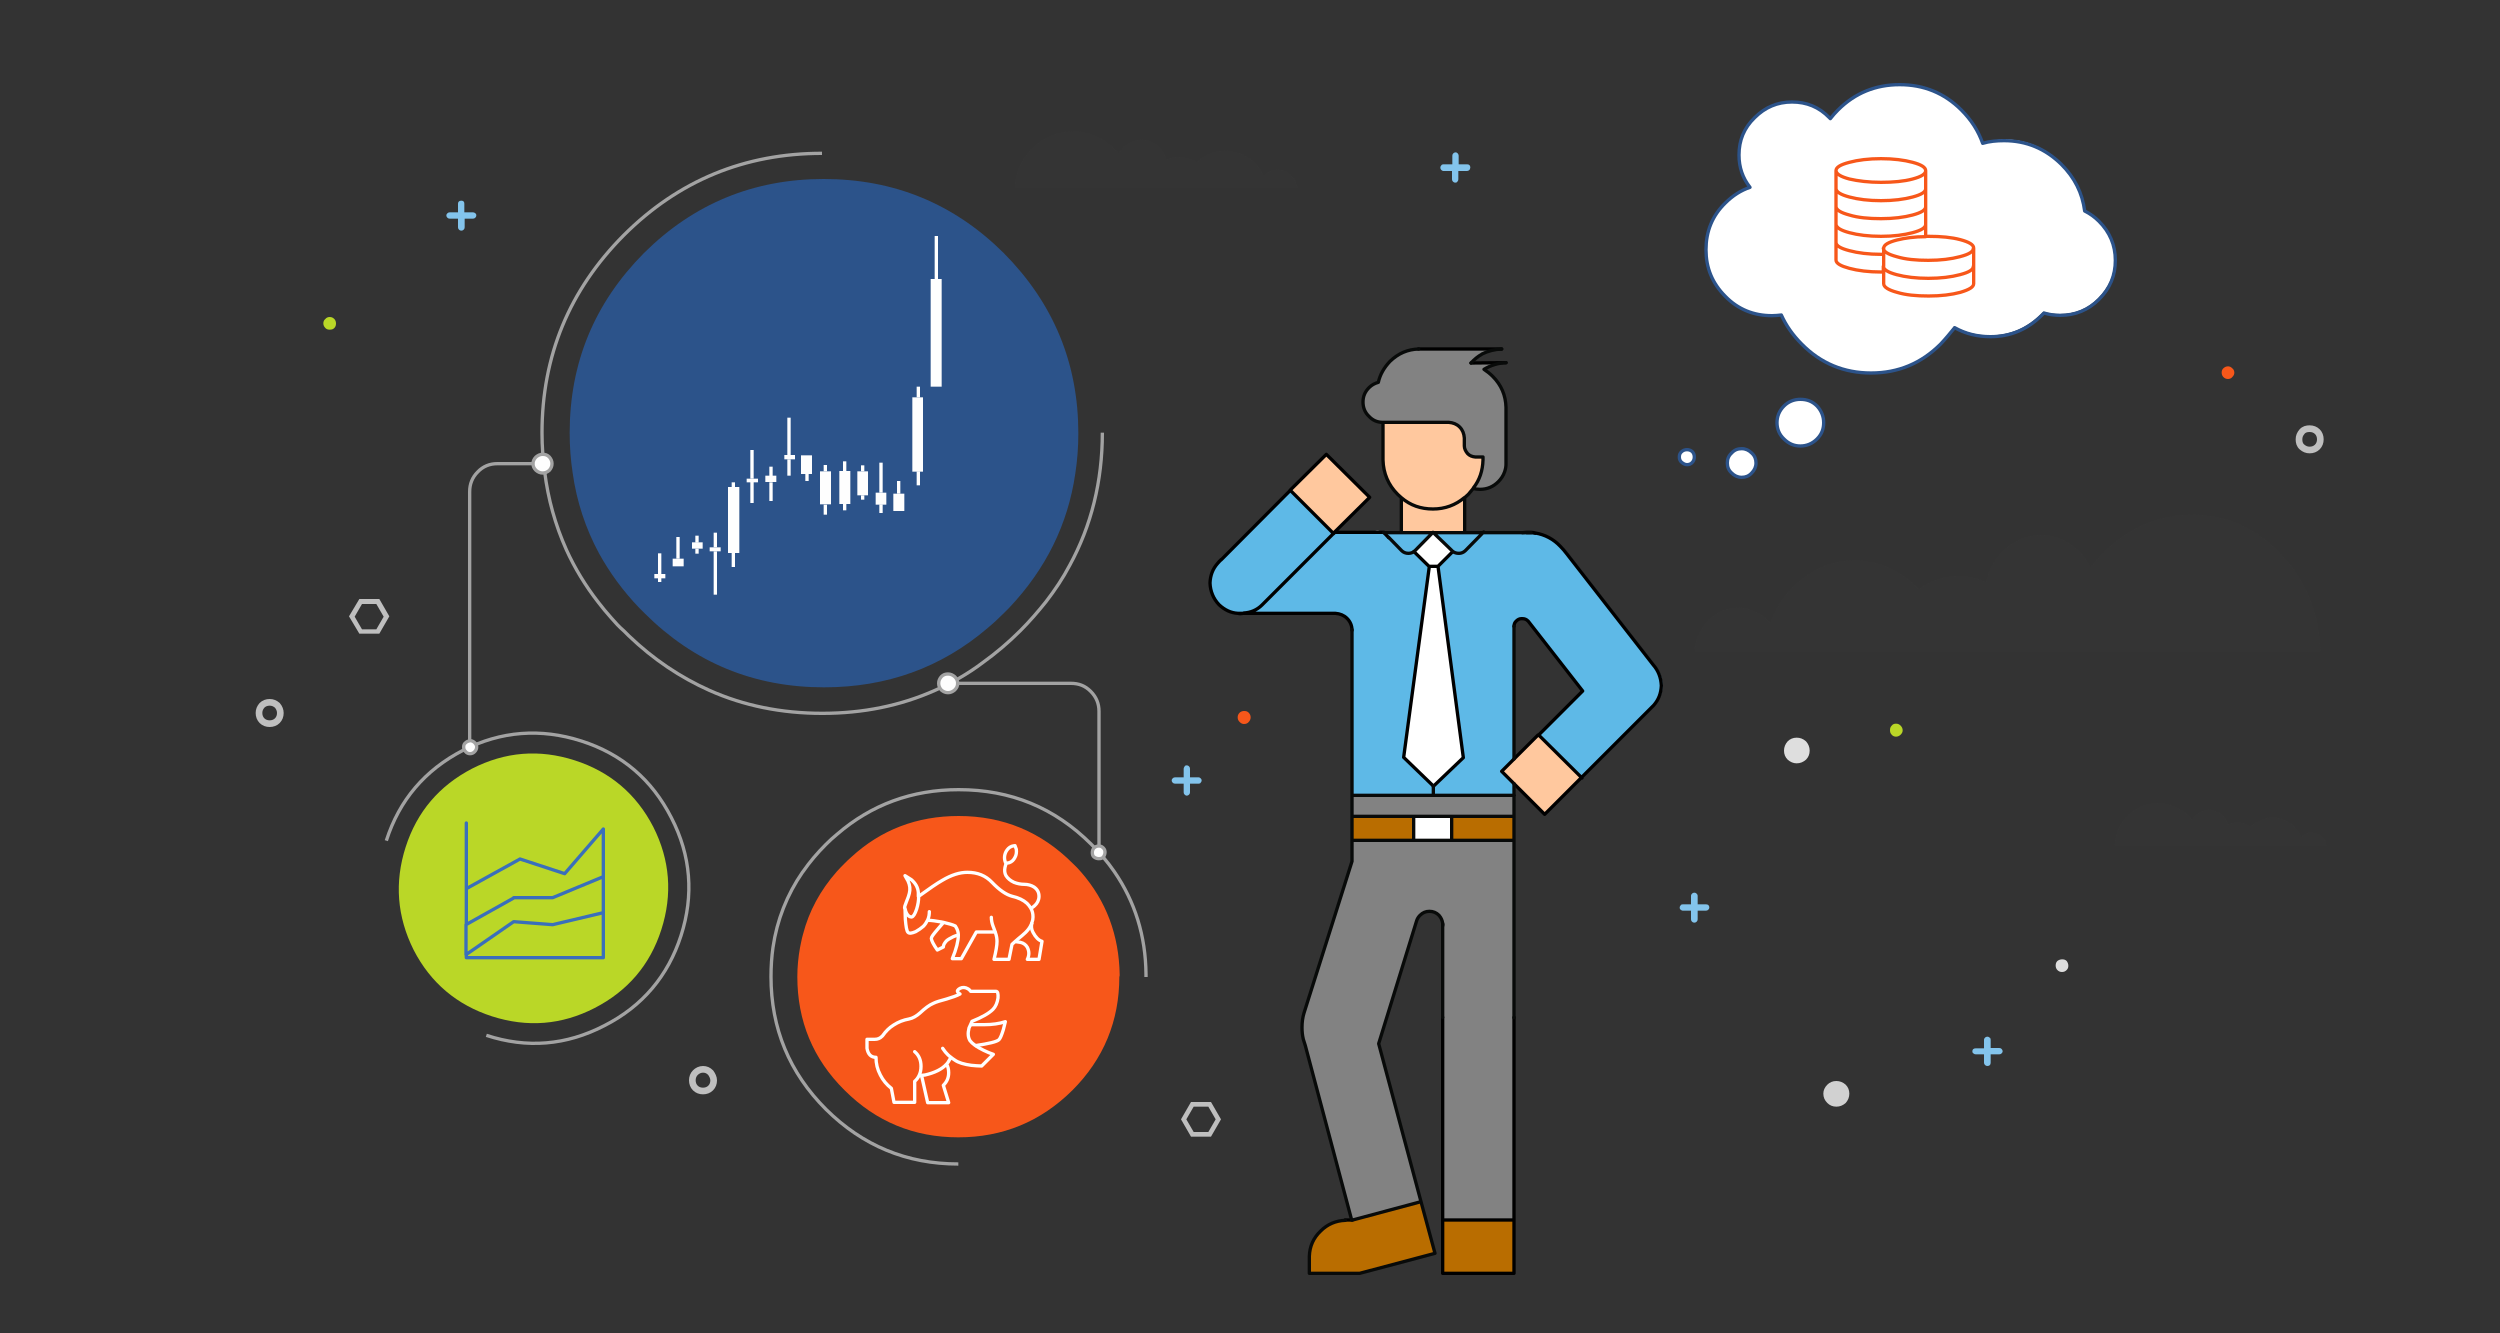
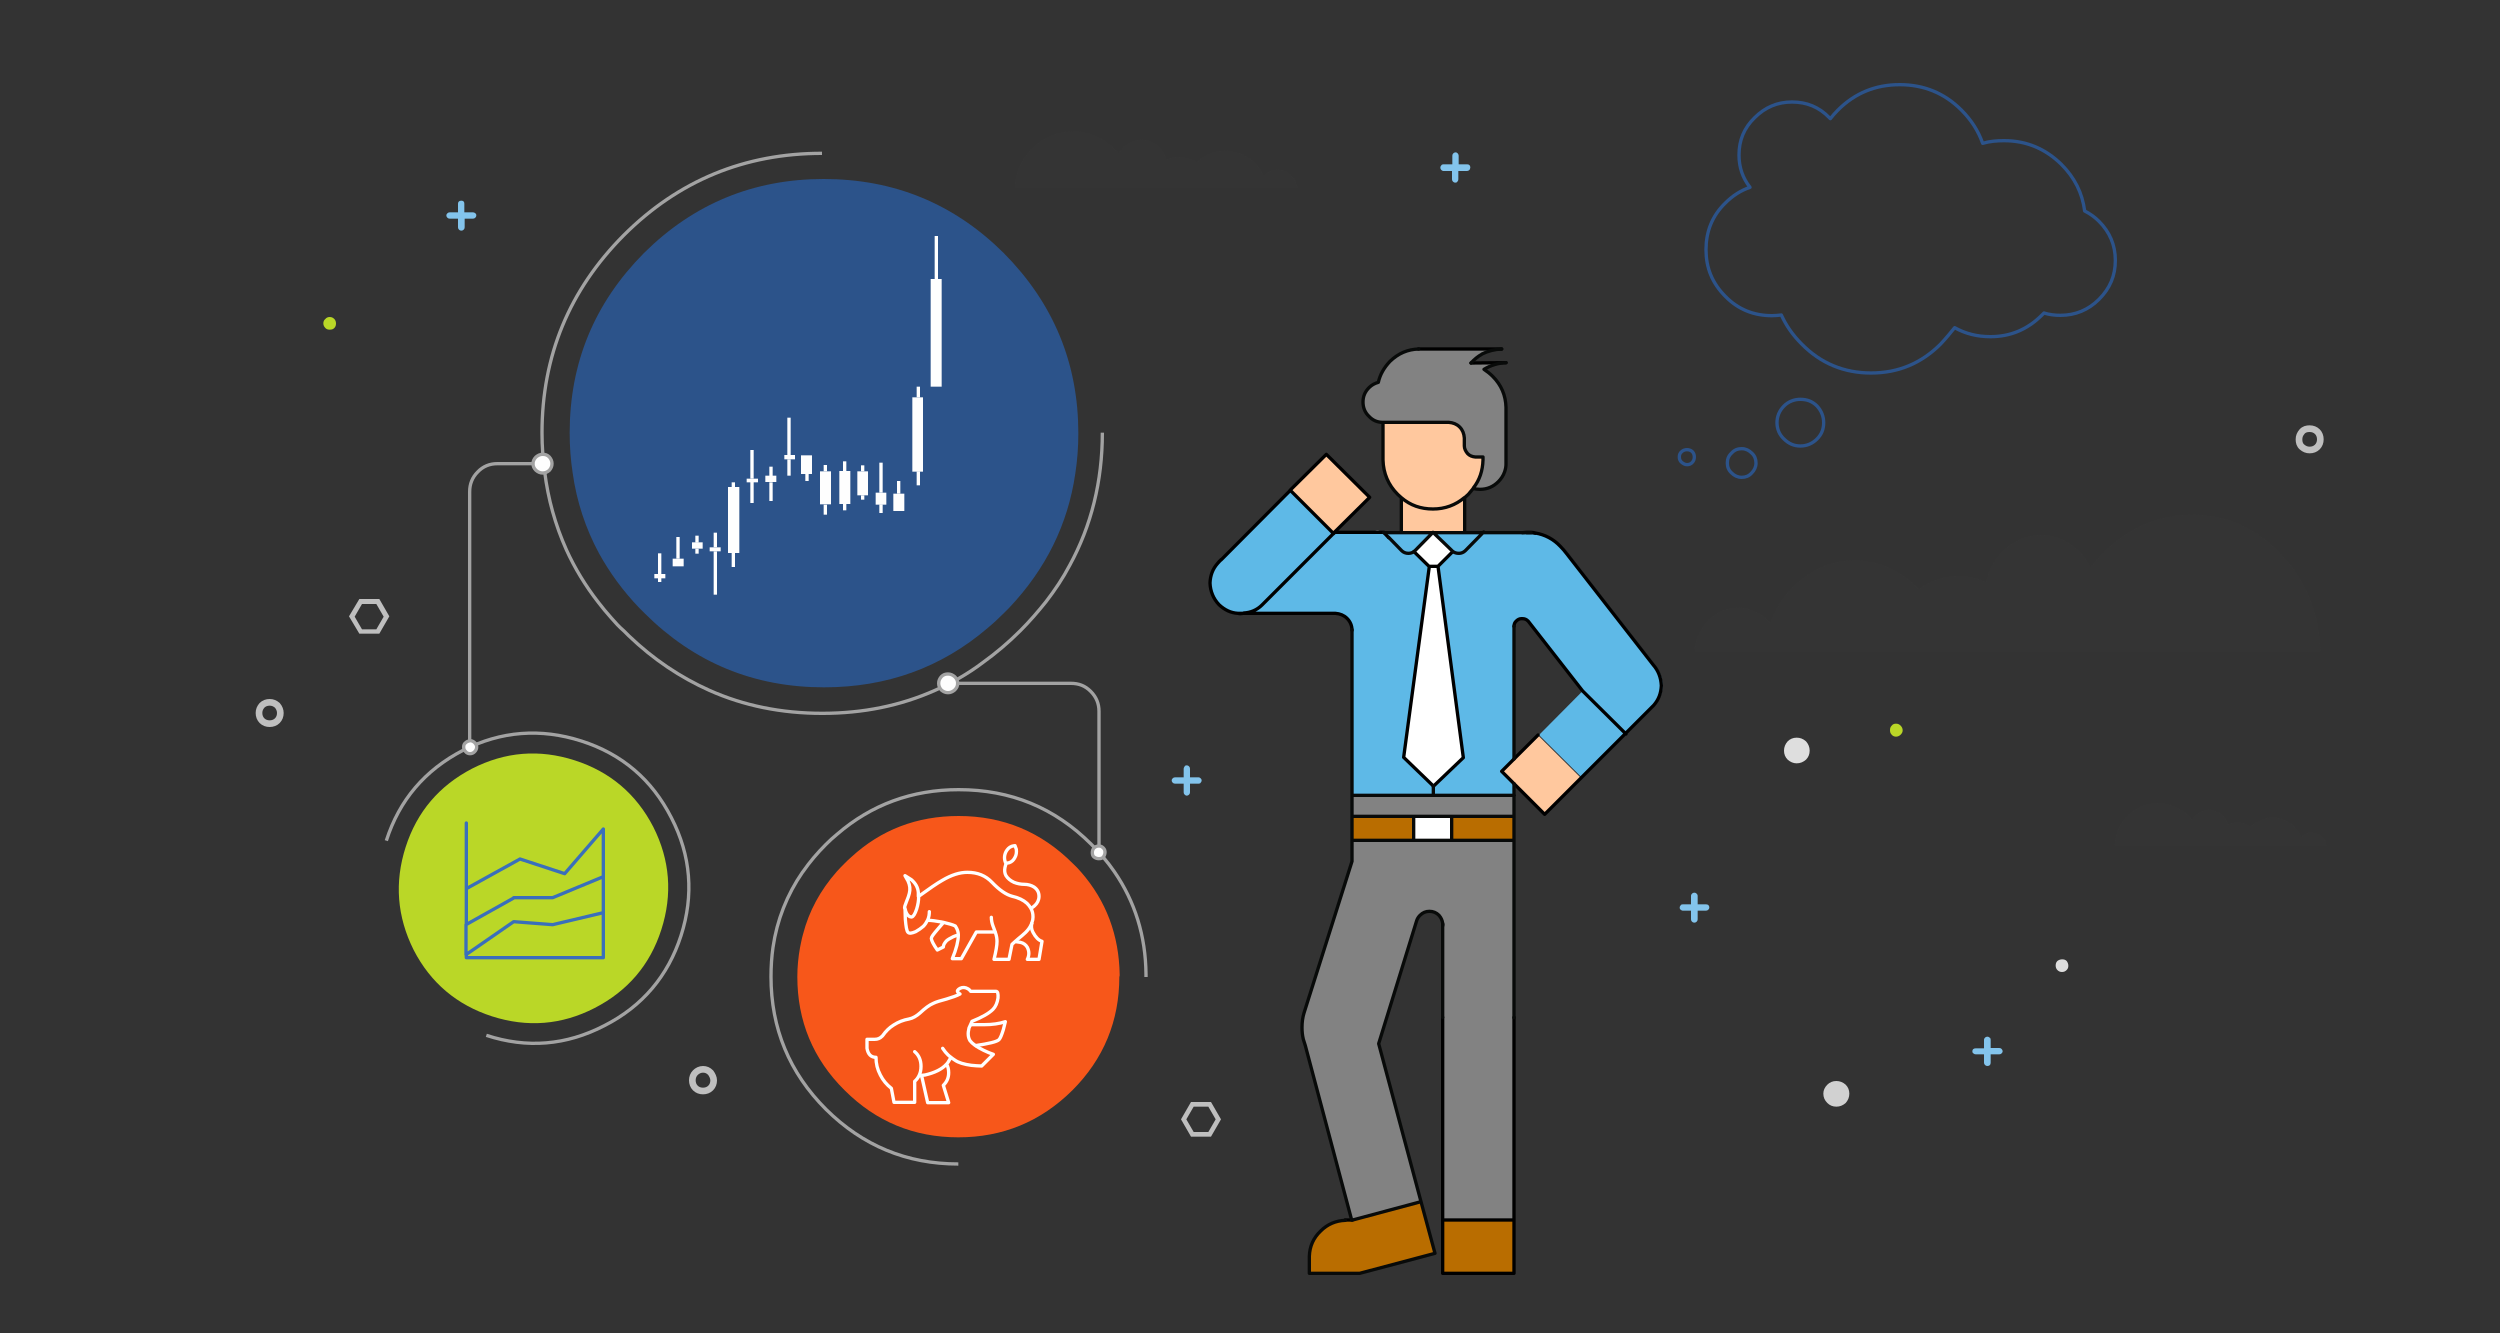
<svg xmlns="http://www.w3.org/2000/svg" version="1.1" id="Layer_34221" x="0px" y="0px" viewBox="0 0 750 400" enable-background="new 0 0 750 400" xml:space="preserve">
  <rect x="0" y="0" width="750" height="400" fill="#333333" stroke="none" />
  <g id="clouds_bits">
    <g transform="matrix( 1, 0, 0, 1, 0,0) ">
      <g>
        <g id="Layer6_0_FILL">
          <path fill="#83C4EC" d="M141.9,65.6c0.3,0,0.5-0.1,0.7-0.3c0.2-0.2,0.3-0.4,0.3-0.7c0-0.3-0.1-0.5-0.3-0.6      c-0.2-0.2-0.4-0.3-0.7-0.3h-2.6v-2.6c0-0.6-0.3-0.9-0.9-0.9c-0.6,0-1,0.3-1,0.9v2.6h-2.5c-0.3,0-0.5,0.1-0.7,0.3      c-0.2,0.2-0.3,0.4-0.3,0.6c0,0.3,0.1,0.5,0.3,0.7c0.2,0.2,0.4,0.3,0.7,0.3h2.5v2.6c0,0.3,0.1,0.5,0.3,0.7      c0.2,0.2,0.4,0.3,0.7,0.3c0.3,0,0.5-0.1,0.7-0.3c0.2-0.2,0.3-0.4,0.3-0.7v-2.6H141.9 M597.2,314.5v-2.6c0-0.3-0.1-0.5-0.3-0.6      c-0.2-0.2-0.4-0.3-0.7-0.3c-0.2,0-0.5,0.1-0.7,0.3c-0.2,0.2-0.3,0.4-0.3,0.6v2.6h-2.5c-0.6,0-1,0.3-1,0.9c0,0.3,0.1,0.5,0.3,0.6      c0.2,0.2,0.4,0.3,0.7,0.3h2.5v2.5c0,0.3,0.1,0.5,0.3,0.7c0.2,0.2,0.4,0.3,0.7,0.3c0.6,0,1-0.3,1-1v-2.5h2.6      c0.3,0,0.5-0.1,0.7-0.3c0.2-0.2,0.3-0.4,0.3-0.6s-0.1-0.5-0.3-0.7c-0.2-0.2-0.4-0.3-0.7-0.3H597.2 M355.1,230.6v2.6h-2.6      c-0.3,0-0.5,0.1-0.7,0.3c-0.2,0.2-0.3,0.4-0.3,0.6c0,0.3,0.1,0.5,0.3,0.7c0.2,0.2,0.4,0.3,0.7,0.3h2.6v2.6      c0,0.3,0.1,0.5,0.3,0.7c0.2,0.2,0.4,0.3,0.6,0.3c0.3,0,0.5-0.1,0.7-0.3c0.2-0.2,0.3-0.4,0.3-0.7v-2.6h2.6c0.3,0,0.5-0.1,0.6-0.3      c0.2-0.2,0.3-0.4,0.3-0.7c0-0.2-0.1-0.4-0.3-0.6c-0.2-0.2-0.4-0.3-0.6-0.3H357v-2.6c0-0.3-0.1-0.5-0.3-0.7      c-0.2-0.2-0.4-0.3-0.7-0.3s-0.5,0.1-0.6,0.3C355.2,230.2,355.1,230.4,355.1,230.6 M507.6,268.1c-0.2,0.2-0.3,0.4-0.3,0.6v2.6      h-2.5c-0.3,0-0.5,0.1-0.6,0.3c-0.2,0.2-0.3,0.4-0.3,0.7c0,0.3,0.1,0.5,0.3,0.6c0.2,0.2,0.4,0.3,0.6,0.3h2.5v2.6      c0,0.3,0.1,0.5,0.3,0.7c0.2,0.2,0.4,0.3,0.7,0.3s0.5-0.1,0.7-0.3c0.2-0.2,0.3-0.4,0.3-0.7v-2.6h2.5c0.3,0,0.5-0.1,0.7-0.3      c0.2-0.2,0.3-0.4,0.3-0.6c0-0.6-0.3-1-1-1h-2.5v-2.6c0-0.2-0.1-0.4-0.3-0.6c-0.2-0.2-0.4-0.3-0.7-0.3S507.8,267.9,507.6,268.1       M435.6,49.3H433c-0.3,0-0.5,0.1-0.6,0.3c-0.2,0.2-0.3,0.4-0.3,0.7c0,0.3,0.1,0.5,0.3,0.7c0.2,0.2,0.4,0.3,0.6,0.3h2.6v2.5      c0,0.3,0.1,0.5,0.3,0.7c0.2,0.2,0.4,0.3,0.7,0.3s0.5-0.1,0.6-0.3c0.2-0.2,0.3-0.4,0.3-0.7v-2.5h2.6c0.3,0,0.5-0.1,0.7-0.3      c0.2-0.2,0.2-0.4,0.3-0.7c0-0.6-0.3-1-0.9-1h-2.6v-2.6c0-0.2-0.1-0.5-0.3-0.7c-0.2-0.2-0.4-0.3-0.6-0.3s-0.5,0.1-0.7,0.3      c-0.2,0.2-0.3,0.4-0.3,0.7V49.3z" />
          <path fill="#BFBFBF" d="M363.3,330.6h-6l-3,5.2l3,5.2h6l3-5.2L363.3,330.6 M358.1,332h4.4l2.2,3.8l-2.2,3.8h-4.4l-2.2-3.8      L358.1,332 M116.8,184.9l-3-5.2h-6l-3.1,5.2l3.1,5.2h6L116.8,184.9 M112.9,181.2l2.2,3.8l-2.2,3.8h-4.3l-2.2-3.8l2.2-3.8H112.9z      " />
          <path fill="#D1D1D1" d="M553.7,330.9c0.7-0.8,1.1-1.7,1.1-2.8c0-1.1-0.4-2-1.1-2.7c-0.8-0.7-1.7-1.1-2.8-1.1      c-1.1,0-2,0.4-2.7,1.1c-0.8,0.8-1.2,1.7-1.2,2.7c0,1.1,0.4,2,1.2,2.8c0.7,0.7,1.6,1.1,2.7,1.1C552,332,552.9,331.6,553.7,330.9z      " />
          <path fill="#DEDEDE" d="M620,291c0.4-0.4,0.5-0.8,0.5-1.3c0-0.5-0.2-1-0.5-1.4c-0.4-0.4-0.8-0.5-1.4-0.5c-0.5,0-1,0.2-1.4,0.5      c-0.4,0.4-0.5,0.9-0.5,1.4c0,0.5,0.2,1,0.5,1.3c0.4,0.4,0.8,0.6,1.4,0.6C619.2,291.6,619.6,291.4,620,291 M539,221.3      c-1.1,0-2,0.4-2.7,1.1c-0.7,0.8-1.1,1.7-1.1,2.8c0,1.1,0.4,2,1.1,2.7c0.8,0.7,1.7,1.1,2.7,1.1c1.1,0,2-0.4,2.8-1.1      c0.7-0.7,1.1-1.6,1.1-2.7c0-1.1-0.4-2-1.1-2.8C540.9,221.6,540,221.3,539,221.3 M414.6,162.6c0.4-0.4,0.6-0.8,0.6-1.4      c0-0.5-0.2-1-0.6-1.4c-0.4-0.4-0.8-0.6-1.4-0.6c-0.5,0-1,0.2-1.4,0.6c-0.4,0.4-0.5,0.9-0.5,1.4c0,0.5,0.2,1,0.5,1.4      c0.4,0.4,0.8,0.6,1.4,0.6S414.3,162.9,414.6,162.6z" />
-           <path fill="#F7571A" d="M670.3,111.8c0-0.5-0.2-1-0.6-1.3c-0.4-0.4-0.8-0.6-1.3-0.6c-0.5,0-1,0.2-1.4,0.6      c-0.4,0.4-0.5,0.8-0.5,1.3s0.2,1,0.5,1.3c0.4,0.4,0.8,0.6,1.4,0.6c0.5,0,1-0.2,1.3-0.6C670.1,112.7,670.3,112.3,670.3,111.8       M374.6,216.6c0.4-0.4,0.6-0.9,0.6-1.4s-0.2-1-0.6-1.4c-0.4-0.4-0.8-0.5-1.4-0.5c-0.5,0-1,0.2-1.3,0.5c-0.4,0.4-0.6,0.8-0.6,1.4      s0.2,1,0.6,1.4c0.4,0.4,0.8,0.6,1.3,0.6C373.8,217.2,374.3,217,374.6,216.6z" />
          <path fill="#BAD727" d="M568.8,221c0.5,0,1-0.2,1.4-0.6c0.4-0.4,0.6-0.8,0.6-1.3s-0.2-1-0.6-1.4c-0.4-0.4-0.8-0.6-1.4-0.6      s-1,0.2-1.3,0.6c-0.4,0.4-0.5,0.8-0.5,1.4s0.2,1,0.5,1.3C567.8,220.8,568.3,221,568.8,221 M100.3,98.4c0.4-0.4,0.5-0.9,0.5-1.4      s-0.2-1-0.5-1.3c-0.4-0.4-0.8-0.6-1.4-0.6c-0.5,0-1,0.2-1.3,0.6C97.2,96,97,96.5,97,97s0.2,1,0.6,1.4c0.4,0.4,0.8,0.5,1.3,0.5      C99.5,98.9,99.9,98.8,100.3,98.4z" />
          <path fill="#3D3D3D" fill-opacity="0.169" d="M687,246.9c-1.6-1.1-3.3-1.7-5.3-1.7c-1.2,0-2.4,0.3-3.5,0.8      c-1.1,0.5-2.1,1.1-3,1.9c-1.2-0.8-2.5-1.2-4-1.2c-0.9,0-1.9,0.2-2.8,0.6c-0.3-1.3-1-2.3-2-3.1c-1.1-0.8-2.3-1.2-3.6-1.3      c-1.1,0-2.1,0.3-3,0.8c-0.9,0.5-1.6,1.3-2.1,2.2c-1.2-1.5-2.7-2.7-4.5-3.6c-1.8-0.9-3.7-1.4-5.8-1.4c-3.5,0-6.6,1.3-9.1,3.8      c-2.6,2.5-3.9,5.5-3.9,9.1H698c-0.1-1.1-0.5-2.1-1.4-2.9c-0.9-0.8-1.9-1.2-3-1.2c-1.3,0-2.4,0.5-3.3,1.4      C689.6,249.3,688.5,247.9,687,246.9 M684.5,166.4c-7.5-8-16.5-12-27-12c-6,0-11.7,1.4-17.1,4.3c-5.2,2.8-9.6,6.6-13.2,11.5      c-1.4-2.9-3.5-5.3-6.1-7c-2.7-1.8-5.7-2.7-8.8-2.7c-4,0-7.5,1.3-10.6,4c-3,2.6-5,6-5.9,10.1c-2.7-1.2-5.4-1.8-8.2-1.8      c-4.3,0-8.3,1.3-12,3.9c-2.5-2.7-5.4-4.8-8.6-6.3c-3.4-1.5-6.9-2.3-10.6-2.3c-5.7,0-10.8,1.8-15.5,5.3      c-4.5,3.4-7.8,7.9-9.8,13.4c-1.2-1.4-2.6-2.5-4.3-3.3c-1.7-0.8-3.5-1.2-5.3-1.2c-3.3,0-6.2,1.1-8.6,3.4      c-0.1,0.1-0.3,0.3-0.4,0.4c-2.5,2.6-3.9,5.7-4.2,9.4h187.8C695.9,184.1,692,174.4,684.5,166.4 M374.7,47.4      c-2.1-1.4-4.4-2.2-7-2.2c-3.4,0-6.3,1.2-8.7,3.5c-1.7-1.1-3.5-1.6-5.4-1.6c-1.3,0-2.5,0.2-3.7,0.7c-0.4-1.7-1.3-3.1-2.7-4.2      c-1.4-1.1-3-1.7-4.8-1.7c-1.4,0-2.8,0.4-4,1.2c-1.2,0.7-2.1,1.7-2.8,2.9c-1.6-2-3.6-3.6-6-4.8c-2.4-1.2-5-1.8-7.7-1.8      c-4.7,0-8.8,1.7-12.2,5c-3.4,3.3-5.1,7.3-5.3,12h84.8c-0.1-1.5-0.8-2.8-1.9-3.9c-1.1-1.1-2.5-1.6-4-1.6c-1.7,0-3.1,0.6-4.3,1.9      C378.3,50.7,376.8,48.8,374.7,47.4z" />
        </g>
      </g>
      <g>
        <path id="Layer6_0_1_STROKES" fill="none" stroke="#BFBFBF" stroke-width="2" stroke-miterlimit="10" d="M696.1,131.8     c0,0.9-0.3,1.7-0.9,2.3s-1.4,0.9-2.3,0.9c-0.9,0-1.6-0.3-2.3-0.9s-0.9-1.4-0.9-2.3c0-0.9,0.3-1.6,0.9-2.3s1.4-0.9,2.3-0.9     c0.9,0,1.7,0.3,2.3,0.9S696.1,130.9,696.1,131.8z M84.1,213.9c0,0.9-0.3,1.7-0.9,2.3c-0.6,0.6-1.4,0.9-2.3,0.9     c-0.9,0-1.7-0.3-2.3-0.9c-0.6-0.6-0.9-1.4-0.9-2.3c0-0.9,0.3-1.6,0.9-2.3c0.6-0.6,1.4-0.9,2.3-0.9c0.9,0,1.6,0.3,2.3,0.9     C83.8,212.3,84.1,213.1,84.1,213.9z M214.1,324.1c0,0.9-0.3,1.7-0.9,2.3s-1.4,0.9-2.3,0.9c-0.9,0-1.7-0.3-2.3-0.9     s-0.9-1.4-0.9-2.3c0-0.9,0.3-1.7,0.9-2.3c0.6-0.6,1.4-1,2.3-1c0.9,0,1.6,0.3,2.3,1C213.7,322.5,214.1,323.3,214.1,324.1z" />
      </g>
    </g>
  </g>
  <g id="man">
    <g transform="matrix( 1, 0, 0, 1, 0,0) ">
      <g>
        <g id="Layer5_0_FILL">
          <path fill="#FFC89E" d="M450.5,231.4l3.7,3.7l9.3,9.3l10.9-10.9l-13-12.9l-7.2,7.1L450.5,231.4 M439.4,159.8v-10.5h-0.1      c-2.6,2.2-5.8,3.4-9.4,3.4c-3.7,0-6.8-1.1-9.5-3.4v10.5h9.6H439.4 M414.9,126.7V138c0.1,4,1.6,7.4,4.4,10.3l1.1,1      c2.6,2.2,5.8,3.4,9.5,3.4c3.7,0,6.8-1.1,9.4-3.4h0.1l1.1-1c0.7-0.8,1.2-1.4,1.5-1.8c1.9-2.4,2.8-5.2,2.9-8.4v-0.9h-2.3      c-1-0.1-1.7-0.4-2.3-1c-0.6-0.7-1-1.5-1-2.3v-2.4c-0.1-1.3-0.5-2.4-1.4-3.3c-0.9-0.9-2-1.3-3.3-1.4H414.9 M397.9,136.3      L387,147.1l13,13l0.3-0.4l10.6-10.5L397.9,136.3z" />
          <path fill="#5EB9E7" d="M439.6,165.3c-0.5,0.5-1.2,0.8-1.9,0.8c-0.8,0-1.4-0.2-1.9-0.6l-4.4,4.4l7.6,57.3l-9,8.6l0-0.1v2.9h24.3      v-3.6l-3.7-3.7l3.7-3.7v-39.8c0-0.6,0.2-1.2,0.7-1.6c0.4-0.4,0.9-0.7,1.5-0.7c0.1,0,0.1,0,0.3,0c0.7,0,1.2,0.2,1.7,0.7      c0,0,0,0,0.1,0.1l16.3,20.9l-13.2,13.3l13,12.9l21.8-21.8c1.4-1.7,2.2-3.6,2.3-5.9c-0.1-2.4-0.9-4.5-2.4-6.2l-26-33.4      c-0.5-0.8-1.1-1.5-1.9-2.2c-2.2-2.2-4.7-3.5-7.6-4c-0.4-0.1-0.9-0.1-1.3-0.1H458h-1.4h-11.5L439.6,165.3 M445.1,159.8h-5.8H430      l5.8,5.6c0,0,0.1,0.1,0.1,0.1c0.5,0.4,1.1,0.6,1.9,0.6c0.7,0,1.4-0.3,1.9-0.8L445.1,159.8 M400.3,159.8l-0.3,0.4l-21.4,21.4      c-1.5,1.5-3.4,2.3-5.5,2.4h27.6c1.4,0.1,2.6,0.6,3.5,1.5c1,1,1.5,2.2,1.5,3.6v49.6H430v-2.9l-8.9-8.6l7.7-57.3l-4.5-4.4      c-0.5,0.4-1.1,0.6-1.8,0.6c-0.8,0-1.5-0.3-2-0.8l-3.9-4l-1.5-1.6H400.3 M420.4,159.8h-5.3l1.5,1.6l3.9,4c0.5,0.5,1.1,0.8,2,0.8      c0.7,0,1.3-0.2,1.8-0.6c0.1,0,0.1-0.1,0.2-0.1l5.5-5.6H420.4 M366.3,167.9l-1,1.1c-1.4,1.7-2.2,3.6-2.3,5.9      c0.1,2.5,1,4.7,2.7,6.5c1.7,1.6,3.6,2.5,5.7,2.6h1.6c2.2-0.2,4-1,5.5-2.4l21.4-21.4l-13-13L366.3,167.9z" />
          <path fill="#828282" d="M454.2,244.9v-6.3H430h-24.3v6.3h18.5h11.4H454.2 M424.1,252.1h-18.5v6.4L391.2,304      c-0.4,1.3-0.6,2.8-0.6,4.3c0,1.2,0.1,2.4,0.4,3.6c0.1,0.6,0.3,1.2,0.6,1.9l13.9,52.3h0.2l20.5-5.5l-12.7-47.4l11.4-36.9      c0.2-0.6,0.5-1.1,1-1.6c0.8-0.8,1.7-1.2,2.8-1.2c1.1,0,2.1,0.4,2.9,1.2c0.6,0.6,1,1.4,1.1,2.4c0,0.2,0.1,0.4,0.1,0.6      c0,0.2,0,0.4-0.1,0.6v27.1V366h21.4v-60.8v-53.1h-18.7H424.1 M451.8,122.1c-0.1-3.6-1.4-6.7-4-9.3c-0.8-0.8-1.7-1.5-2.6-2.1      c2-1.2,4.2-1.9,6.6-2l-10.5,0.1c1-1.1,2.1-1.9,3.2-2.6c0.1,0,0.1-0.1,0.1-0.1c1.8-0.9,3.8-1.4,5.9-1.5h-25      c-3.3,0.1-6.2,1.3-8.6,3.7c-1.8,1.9-3,4-3.5,6.3c-1,0.3-2,0.8-2.8,1.6c-1.2,1.2-1.8,2.6-1.8,4.3c0,1.7,0.6,3.2,1.8,4.3      c1.2,1.2,2.5,1.8,4.1,1.8h0.1h19.7c1.3,0.1,2.4,0.5,3.3,1.4c0.9,0.9,1.3,1.9,1.4,3.3v2.4c0,0.8,0.3,1.6,1,2.3      c0.6,0.6,1.4,0.9,2.3,1h2.3v0.9c0,3.2-1,6.1-2.9,8.4c0.5,0.2,1.1,0.3,2,0.3c2.2,0,4-0.8,5.5-2.3c0.9-0.9,1.5-1.9,1.9-3      c0.2-0.8,0.4-1.6,0.4-2.3V122.1z" />
          <path fill="#B96D00" d="M454.2,244.9h-18.7v7.2h18.7V244.9 M432.8,366v16h21.4v-16H432.8 M392.8,376.9v5.1h15.1l22.6-6      l-4.2-15.5l-20.5,5.5l-0.1,0l-0.1,0h-2c-2.9,0.1-5.4,1.2-7.4,3.2C394,371.3,392.9,373.9,392.8,376.9 M424.1,244.9h-18.5v7.2      h18.5V244.9z" />
          <path fill="#FFFFFF" d="M435.5,244.9h-11.4v7.2h11.4V244.9 M428.7,169.9h2.6l4.4-4.4c0-0.1-0.1-0.1-0.1-0.1l-5.8-5.6l-5.5,5.6      c-0.1,0.1-0.1,0.1-0.2,0.1L428.7,169.9 M431.4,169.9h-2.6l-7.7,57.3l8.9,8.6l0,0.1l9-8.6L431.4,169.9z" />
        </g>
      </g>
      <g>
-         <path id="Layer5_0_1_STROKES" fill="none" stroke="#000000" stroke-linecap="round" stroke-linejoin="round" d="M387,147.1     l10.9-10.8l13,12.9l-10.6,10.5h14.9 M450.5,104.7h-25 M451.8,108.8l-10.5,0.1 M456.7,159.8c0.4,0,0.8-0.1,1.3-0.1     c0.2,0,0.5,0,0.7,0c0.2,0,0.5,0,0.7,0c0.4,0,0.8,0.1,1.2,0.2c2.9,0.5,5.4,1.8,7.5,4c0.7,0.7,1.3,1.4,1.9,2.2l26,33.4     c1.5,1.7,2.3,3.8,2.4,6.2c-0.1,2.3-0.8,4.2-2.3,5.9l-21.8,21.8l-10.9,10.9l-9.3-9.3 M454.2,305.2V366v16h-21.4v-16v-60.8      M403.5,366h2 M405.6,189.1c0-1.4-0.5-2.6-1.5-3.6c-0.9-0.9-2.1-1.4-3.5-1.5H373c-0.2,0-0.4,0.1-0.8,0.1c-0.4,0-0.6,0-0.8-0.1     c-2.1-0.1-4-1-5.7-2.6c-1.7-1.8-2.6-4-2.7-6.5c0.1-2.3,0.8-4.2,2.3-5.9l0.5-0.6l0.6-0.5l20.7-20.8l13,13l0.3-0.4 M366.3,167.9     l-1,1.1 M373,184h-1.6 M400,160.1l-21.4,21.4c-1.5,1.5-3.4,2.3-5.5,2.4 M431.4,169.9h-2.6l-7.7,57.3l8.9,8.6l0,0.1l9-8.6     L431.4,169.9l4.4-4.4 M428.7,169.9l-4.5-4.4 M416.6,161.3l-1.5-1.6 M458,159.8c0.2,0,0.4,0,0.6,0c0.2,0,0.4,0,0.6,0     c0.5,0,0.9,0.1,1.4,0.2 M454.2,187.9c0-0.6,0.2-1.2,0.7-1.6c0.4-0.4,0.9-0.7,1.5-0.7c0.1,0,0.1,0,0.3,0c0.7,0,1.2,0.2,1.7,0.7     c0,0,0,0,0.1,0.1l16.3,20.9l-13.2,13.2l13,12.9 M454.2,235.1l-3.7-3.7l3.7-3.7l7.2-7.2 M405.5,366h0.2 M432.8,366h21.4" />
+         <path id="Layer5_0_1_STROKES" fill="none" stroke="#000000" stroke-linecap="round" stroke-linejoin="round" d="M387,147.1     l10.9-10.8l13,12.9l-10.6,10.5h14.9 M450.5,104.7h-25 M451.8,108.8l-10.5,0.1 M456.7,159.8c0.4,0,0.8-0.1,1.3-0.1     c0.2,0,0.5,0,0.7,0c0.2,0,0.5,0,0.7,0c0.4,0,0.8,0.1,1.2,0.2c2.9,0.5,5.4,1.8,7.5,4c0.7,0.7,1.3,1.4,1.9,2.2l26,33.4     c1.5,1.7,2.3,3.8,2.4,6.2c-0.1,2.3-0.8,4.2-2.3,5.9l-21.8,21.8l-10.9,10.9l-9.3-9.3 M454.2,305.2V366v16h-21.4v-16v-60.8      M403.5,366h2 M405.6,189.1c0-1.4-0.5-2.6-1.5-3.6c-0.9-0.9-2.1-1.4-3.5-1.5H373c-0.2,0-0.4,0.1-0.8,0.1c-0.4,0-0.6,0-0.8-0.1     c-2.1-0.1-4-1-5.7-2.6c-1.7-1.8-2.6-4-2.7-6.5c0.1-2.3,0.8-4.2,2.3-5.9l0.5-0.6l0.6-0.5l20.7-20.8l13,13l0.3-0.4 M366.3,167.9     l-1,1.1 M373,184h-1.6 M400,160.1l-21.4,21.4c-1.5,1.5-3.4,2.3-5.5,2.4 M431.4,169.9h-2.6l-7.7,57.3l8.9,8.6l0,0.1l9-8.6     L431.4,169.9l4.4-4.4 M428.7,169.9l-4.5-4.4 M416.6,161.3l-1.5-1.6 M458,159.8c0.2,0,0.4,0,0.6,0c0.2,0,0.4,0,0.6,0     c0.5,0,0.9,0.1,1.4,0.2 M454.2,187.9c0-0.6,0.2-1.2,0.7-1.6c0.4-0.4,0.9-0.7,1.5-0.7c0.1,0,0.1,0,0.3,0c0.7,0,1.2,0.2,1.7,0.7     c0,0,0,0,0.1,0.1l16.3,20.9l13,12.9 M454.2,235.1l-3.7-3.7l3.7-3.7l7.2-7.2 M405.5,366h0.2 M432.8,366h21.4" />
      </g>
      <g>
        <path id="Layer5_0_2_STROKES" fill="none" stroke="#080A09" stroke-linecap="round" stroke-linejoin="round" d="M415.1,159.8h5.3     v-10.5l-1.1-1c-2.8-2.8-4.3-6.3-4.4-10.3v-11.3h-0.1c-1.6,0-3-0.6-4.1-1.8c-1.2-1.1-1.8-2.6-1.8-4.3c0-1.7,0.6-3.1,1.8-4.3     c0.8-0.8,1.7-1.3,2.8-1.6c0.5-2.3,1.7-4.4,3.5-6.3c2.5-2.4,5.3-3.6,8.6-3.7 M450.5,104.7c-2.1,0.1-4.1,0.6-5.9,1.5     c0,0-0.1,0.1-0.1,0.1c-1.1,0.6-2.2,1.5-3.2,2.6 M451.8,108.8c-2.4,0.1-4.6,0.8-6.6,2c0.9,0.6,1.8,1.3,2.6,2.1     c2.6,2.6,3.9,5.7,4,9.3v17c0,0.7-0.1,1.4-0.4,2.3c-0.4,1.2-1.1,2.2-1.9,3c-1.5,1.5-3.3,2.3-5.5,2.3c-0.8,0-1.5-0.1-2-0.3     c-0.3,0.4-0.8,1-1.5,1.8l-1.1,1v10.5h5.8h11.5 M454.2,235.1v3.6v6.3v7.2v53.1 M432.8,305.2v-27.1V277c-0.1-0.9-0.5-1.7-1.1-2.4     c-0.8-0.8-1.7-1.2-2.9-1.2c-1.1,0-2,0.4-2.8,1.2c-0.5,0.5-0.8,1-1,1.6l-11.4,36.9l12.7,47.4l4.2,15.5l-22.6,6h-15.1v-5.1     c0.1-3,1.2-5.5,3.4-7.6c2-2,4.5-3.1,7.4-3.2 M405.5,366l-13.9-52.3c-0.2-0.6-0.4-1.3-0.6-1.9c-0.3-1.2-0.4-2.4-0.4-3.6     c0-1.5,0.2-3,0.6-4.3l14.4-45.5v-6.4v-7.2v-6.3v-49.6 M442,146.4c1.9-2.4,2.8-5.2,2.9-8.4v-0.9h-2.3c-1-0.1-1.7-0.4-2.3-1     c-0.6-0.7-1-1.5-1-2.3v-2.4c-0.1-1.3-0.5-2.4-1.4-3.3c-0.9-0.9-2-1.3-3.3-1.4h-19.7 M439.4,149.3h-0.1c-2.6,2.2-5.8,3.4-9.4,3.4     c-3.7,0-6.8-1.1-9.5-3.4 M435.8,165.4c0-0.1-0.1-0.1-0.1-0.1l-5.8-5.6l-5.5,5.6c-0.1,0.1-0.1,0.1-0.2,0.1 M435.8,165.4     c0.5,0.4,1.1,0.6,1.9,0.6c0.7,0,1.4-0.3,1.9-0.8l5.5-5.6 M420.4,159.8h9.6h9.4 M424.3,165.4c-0.5,0.4-1.1,0.6-1.8,0.6     c-0.8,0-1.5-0.3-2-0.8l-3.9-4 M456.7,159.8h1.4h1.2 M454.2,227.7v-39.8 M424.1,244.9h-18.5 M430,238.6v-2.9 M435.5,244.9h-11.4     v7.2h11.4V244.9h18.7 M405.6,238.6H430h24.3 M424.1,252.1h-18.5 M432.8,278.1c0-0.2,0.1-0.4,0.1-0.6c0-0.2,0-0.4-0.1-0.6      M435.5,252.1h18.7 M405.8,366l-0.2,0l-0.1,0 M426.3,360.5l-20.5,5.5" />
      </g>
    </g>
  </g>
  <g id="bubble">
    <g transform="matrix( 1, 0, 0, 1, 0,0) ">
      <g>
        <g id="Layer4_0_FILL">
-           <path fill="#FFFFFF" d="M594.7,42.8c-1.3-3.7-3.4-7-6.4-10c-5.1-5.1-11.3-7.6-18.5-7.6c-7.2,0-13.4,2.5-18.5,7.6      c-0.8,0.8-1.6,1.7-2.3,2.6c-0.1-0.1-0.2-0.2-0.3-0.3c-3.1-3.1-6.8-4.7-11.2-4.7c-4.4,0-8.1,1.5-11.2,4.7      c-3.1,3.1-4.7,6.8-4.7,11.2c0,3.7,1.1,6.9,3.3,9.7c-2.7,0.9-5.2,2.5-7.4,4.7c-3.9,3.9-5.8,8.6-5.8,14c0,5.5,1.9,10.1,5.8,14      c3.9,3.9,8.6,5.8,14,5.8c0.9,0,1.9-0.1,2.8-0.2c1.4,3.1,3.4,6,6.1,8.7c5.8,5.8,12.7,8.7,20.8,8.7c8.1,0,15.1-2.9,20.9-8.7      c1.6-1.6,3-3.3,4.1-5.1c3.2,1.8,6.7,2.7,10.7,2.7c6.1,0,11.2-2.2,15.5-6.5c0.2-0.2,0.4-0.4,0.6-0.6c1.5,0.4,3.2,0.7,4.9,0.7      c4.6,0,8.5-1.6,11.6-4.8c3.2-3.2,4.9-7.1,4.9-11.7s-1.6-8.5-4.9-11.7c-1.3-1.3-2.8-2.4-4.3-3.1c-0.7-5.3-3-10-7-14      c-4.7-4.7-10.5-7.1-17.2-7.1C598.8,42,596.7,42.3,594.7,42.8 M518.2,138.9c0,1.2,0.4,2.2,1.3,3c0.8,0.8,1.8,1.3,3,1.3      c1.2,0,2.2-0.4,3-1.3c0.8-0.8,1.3-1.8,1.3-3s-0.4-2.2-1.3-3c-0.8-0.8-1.8-1.3-3-1.3c-1.2,0-2.2,0.4-3,1.3      C518.6,136.7,518.2,137.7,518.2,138.9 M503.8,137.1c0,0.6,0.2,1.2,0.7,1.6s1,0.7,1.6,0.7c0.6,0,1.2-0.2,1.6-0.7      c0.4-0.4,0.6-1,0.6-1.6c0-0.6-0.2-1.2-0.6-1.6c-0.4-0.4-1-0.6-1.6-0.6c-0.6,0-1.2,0.2-1.6,0.6      C504,135.9,503.8,136.4,503.8,137.1 M540.1,119.8c-1.9,0-3.6,0.7-4.9,2c-1.4,1.4-2.1,3-2.1,5s0.7,3.6,2.1,4.9      c1.4,1.4,3,2.1,4.9,2.1c1.9,0,3.6-0.7,5-2.1c1.4-1.4,2-3,2-4.9s-0.7-3.6-2-5C543.7,120.5,542,119.8,540.1,119.8z" />
-         </g>
+           </g>
      </g>
      <g>
        <path id="Layer4_0_1_STROKES" fill="none" stroke="#2C538A" stroke-linecap="round" stroke-linejoin="round" d="M582.2,103.2     c-5.8,5.8-12.7,8.7-20.9,8.7c-8.1,0-15.1-2.9-20.8-8.7c-2.7-2.7-4.7-5.6-6.1-8.7c-0.9,0.1-1.9,0.2-2.8,0.2     c-5.5,0-10.2-1.9-14-5.8c-3.9-3.9-5.8-8.5-5.8-14c0-5.5,1.9-10.2,5.8-14c2.2-2.2,4.7-3.8,7.4-4.7c-2.2-2.8-3.3-6-3.3-9.7     c0-4.4,1.5-8.1,4.7-11.2c3.1-3.1,6.8-4.7,11.2-4.7c4.4,0,8.1,1.5,11.2,4.7c0.1,0.1,0.2,0.2,0.3,0.3c0.7-0.9,1.5-1.8,2.3-2.6     c5.1-5.1,11.3-7.6,18.5-7.6c7.2,0,13.4,2.5,18.5,7.6c3,3,5.1,6.3,6.4,10c2-0.6,4.2-0.8,6.4-0.8c6.7,0,12.4,2.4,17.2,7.1     c4,4,6.3,8.6,7,14c1.6,0.8,3,1.8,4.3,3.1c3.2,3.2,4.9,7.1,4.9,11.7s-1.6,8.4-4.9,11.7c-3.2,3.2-7.1,4.8-11.6,4.8     c-1.7,0-3.3-0.2-4.9-0.7c-0.2,0.2-0.4,0.4-0.6,0.6c-4.3,4.3-9.4,6.5-15.5,6.5c-3.9,0-7.5-0.9-10.7-2.7     C585.1,99.9,583.8,101.5,582.2,103.2z M533.1,126.8c0,1.9,0.7,3.6,2.1,4.9c1.4,1.4,3,2.1,4.9,2.1c1.9,0,3.6-0.7,5-2.1     c1.4-1.4,2-3,2-4.9s-0.7-3.6-2-5c-1.4-1.4-3-2-5-2c-1.9,0-3.6,0.7-4.9,2C533.8,123.2,533.1,124.9,533.1,126.8z M503.8,137.1     c0,0.6,0.2,1.2,0.7,1.6s1,0.7,1.6,0.7c0.6,0,1.2-0.2,1.6-0.7c0.4-0.4,0.6-1,0.6-1.6c0-0.6-0.2-1.2-0.6-1.6     c-0.4-0.4-1-0.6-1.6-0.6c-0.6,0-1.2,0.2-1.6,0.6C504,135.9,503.8,136.4,503.8,137.1z M518.2,138.9c0,1.2,0.4,2.2,1.3,3     c0.8,0.8,1.8,1.3,3,1.3c1.2,0,2.2-0.4,3-1.3c0.8-0.8,1.3-1.8,1.3-3s-0.4-2.2-1.3-3c-0.8-0.8-1.8-1.3-3-1.3c-1.2,0-2.2,0.4-3,1.3     C518.6,136.7,518.2,137.7,518.2,138.9z" />
      </g>
    </g>
  </g>
  <g id="circles">
    <g transform="matrix( 1, 0, 0, 1, 0,0) ">
      <g>
        <g id="Layer3_0_FILL">
          <path fill="#BAD727" d="M121.7,254.1c-3.4,10.6-2.6,20.9,2.4,30.9c5.1,9.9,13,16.5,23.5,19.9c10.6,3.4,20.9,2.6,30.8-2.5      c9.9-5.1,16.6-12.9,20-23.5c3.4-10.6,2.6-20.9-2.4-30.8c-5.1-9.9-13-16.6-23.6-20c-10.6-3.4-20.8-2.6-30.8,2.5      C131.8,235.7,125.1,243.5,121.7,254.1z" />
          <path fill="#2C538A" d="M301.1,75.9c-14.9-14.8-32.9-22.2-54-22.2c-21,0-39,7.4-53.9,22.2c-14.9,15-22.3,33-22.3,54      c0,4.1,0.3,8.1,0.9,12c1.2,8.6,3.9,16.7,7.9,24.1c3.2,5.8,7.2,11.3,12.1,16.4c0.5,0.5,1,1,1.5,1.5      c14.9,14.9,32.9,22.3,53.9,22.3c18.8,0,35.2-5.9,49.1-17.8c1.7-1.4,3.3-2.9,4.9-4.5c0.5-0.5,1-1,1.5-1.5      c11-11.6,17.7-25.1,19.9-40.4c0.6-3.9,0.9-7.9,0.9-12C323.5,108.9,316,90.9,301.1,75.9z" />
          <path fill="#F7571A" d="M335.9,292.4c-0.2-11.8-4-22.1-11.6-30.8c-0.8-0.9-1.6-1.8-2.5-2.6c-9.4-9.4-20.8-14.2-34.2-14.2      c-12.5,0-23.3,4.1-32.3,12.4c-0.6,0.5-1.2,1.1-1.8,1.7c-0.9,0.9-1.7,1.7-2.5,2.6c-4.9,5.6-8.3,11.8-10.1,18.8      c-0.4,1.3-0.6,2.7-0.9,4c-0.5,2.8-0.8,5.7-0.8,8.7c0,13.3,4.7,24.7,14.2,34.1c9.4,9.4,20.8,14.1,34.1,14.1      c13.3,0,24.7-4.7,34.2-14.1c9.4-9.4,14.1-20.8,14.1-34.1C335.9,292.9,335.9,292.6,335.9,292.4z" />
        </g>
      </g>
      <g>
        <path id="Layer3_0_1_STROKES" fill="none" stroke="#A3A3A3" stroke-miterlimit="10" d="M343.8,293.1c0-0.3,0-0.5,0-0.8     c-0.1-11.5-3.3-21.8-9.5-30.8c-2-2.9-4.3-5.6-6.9-8.2c-11-11-24.2-16.4-39.8-16.4c-14,0-26.2,4.5-36.5,13.4     c-1.1,0.9-2.2,1.9-3.3,3c-2.6,2.6-4.9,5.3-6.9,8.2c0,0-0.1,0.1-0.1,0.1c-4.7,6.8-7.7,14.4-8.9,22.6c-0.4,2.8-0.6,5.8-0.6,8.8     c0,15.5,5.5,28.8,16.5,39.8c11,10.9,24.2,16.4,39.7,16.4 M246.6,46c-23.2,0-43.1,8.2-59.5,24.6c-16.3,16.4-24.5,36.2-24.5,59.3     c0,4,0.3,7.8,0.8,11.6c1,8.2,3.2,16,6.5,23.4c2.5,5.5,5.7,10.8,9.6,15.8c1.2,1.6,2.5,3.1,3.9,4.7c1.2,1.4,2.4,2.7,3.8,3.9     c0.5,0.5,1,1,1.4,1.4c7.4,7.1,15.5,12.5,24.2,16.4c10.3,4.6,21.6,6.9,33.9,6.9c12.2,0,23.5-2.3,33.8-6.9c5-2.2,9.8-4.9,14.3-8.3     c3.9-2.8,7.7-6,11.3-9.6c2.8-2.8,5.3-5.7,7.7-8.7c2.7-3.5,5.1-7.1,7.1-10.9c6.5-11.9,9.8-25.2,9.8-39.8 M145.9,310.6     c12.2,4,24,3,35.4-2.9c11.4-5.8,19.1-14.9,23-27s3-24-2.9-35.4c-5.8-11.4-14.8-19.1-27-23c-12.2-3.9-24.1-3-35.5,2.8     c-11.4,5.9-19.1,14.9-23,27.1" />
      </g>
    </g>
  </g>
  <g id="connectors">
    <g transform="matrix( 1, 0, 0, 1, 0,0) ">
      <g>
        <g id="Layer2_0_FILL">
          <path fill="#FEFEFE" d="M140.9,222.3C140.9,222.3,140.9,222.3,140.9,222.3c-0.6,0-1,0.2-1.3,0.6c-0.4,0.4-0.6,0.8-0.6,1.3      s0.2,1,0.6,1.4c0.4,0.4,0.8,0.6,1.3,0.6c0.5,0,1-0.2,1.4-0.6s0.6-0.8,0.6-1.4s-0.2-1-0.6-1.3S141.5,222.3,140.9,222.3       M162.8,141.9c0.8,0,1.4-0.3,2-0.8c0.5-0.6,0.8-1.2,0.8-2c0-0.8-0.3-1.4-0.8-2c-0.6-0.6-1.2-0.8-2-0.8c-0.8,0-1.4,0.3-2,0.8      c-0.6,0.6-0.9,1.2-0.9,2c0,0.8,0.3,1.4,0.9,2C161.4,141.7,162,141.9,162.8,141.9 M286.5,206.9c0.6-0.6,0.9-1.2,0.9-2      c0-0.8-0.3-1.4-0.9-2c-0.6-0.6-1.2-0.8-2-0.8c-0.8,0-1.4,0.3-2,0.8c-0.5,0.6-0.8,1.2-0.8,2c0,0.8,0.3,1.4,0.8,2      c0.6,0.5,1.2,0.8,2,0.8C285.3,207.8,286,207.5,286.5,206.9 M328.3,254.3c-0.4,0.4-0.5,0.8-0.5,1.3c0,0.5,0.2,1,0.5,1.4      s0.8,0.5,1.4,0.5c0.5,0,1-0.2,1.4-0.5s0.5-0.8,0.5-1.4c0-0.5-0.2-1-0.5-1.3c-0.3-0.3-0.8-0.5-1.3-0.6c0,0-0.1,0-0.1,0      C329.1,253.8,328.6,253.9,328.3,254.3z" />
        </g>
      </g>
      <g>
        <path id="Layer2_0_1_STROKES" fill="none" stroke="#A3A3A3" stroke-miterlimit="10" d="M329.7,253.8v-40.4c0-2.3-0.8-4.3-2.5-6     s-3.6-2.4-6-2.4h-33.9c0,0.8-0.3,1.4-0.9,2c-0.6,0.5-1.2,0.8-2,0.8c-0.8,0-1.4-0.3-2-0.8c-0.5-0.6-0.8-1.2-0.8-2     c0-0.8,0.3-1.4,0.8-2c0.6-0.6,1.2-0.8,2-0.8c0.8,0,1.4,0.3,2,0.8c0.6,0.6,0.9,1.2,0.9,2 M329.7,253.8c0.5,0,0.9,0.2,1.3,0.6     c0.4,0.4,0.5,0.8,0.5,1.3c0,0.5-0.2,1-0.5,1.4s-0.8,0.5-1.4,0.5c-0.5,0-1-0.2-1.4-0.5s-0.5-0.8-0.5-1.4c0-0.5,0.2-1,0.5-1.3     s0.8-0.6,1.4-0.6C329.6,253.8,329.7,253.8,329.7,253.8z M159.9,139.1c0,0.8,0.3,1.4,0.9,2c0.6,0.5,1.2,0.8,2,0.8     c0.8,0,1.4-0.3,2-0.8c0.5-0.6,0.8-1.2,0.8-2c0-0.8-0.3-1.4-0.8-2c-0.6-0.6-1.2-0.8-2-0.8c-0.8,0-1.4,0.3-2,0.8     C160.2,137.7,159.9,138.4,159.9,139.1h-10.7c-2.3,0-4.3,0.8-5.9,2.5c-1.6,1.6-2.4,3.6-2.4,5.9v74.7c0,0,0.1,0,0.1,0     c0.5,0,1,0.2,1.4,0.6s0.6,0.8,0.6,1.3s-0.2,1-0.6,1.4s-0.8,0.6-1.4,0.6c-0.5,0-1-0.2-1.3-0.6c-0.4-0.4-0.6-0.8-0.6-1.4     s0.2-1,0.6-1.3c0.3-0.3,0.8-0.5,1.3-0.6" />
      </g>
    </g>
  </g>
  <g id="icons">
    <g transform="matrix( 1, 0, 0, 1, 0,0) ">
      <g>
        <g id="Layer1_0_FILL">
          <path fill="#FEFEFE" d="M265.9,147.8h-1.6h-1.6v3.6h1.6h1.6V147.8 M258.8,141.4h-1.6v7.2h1.6h1.6v-7.2H258.8 M247.6,141.4H246      v9.9h1.6h1.7v-9.9H247.6 M212.9,165.4h1.8h1.5v-1.2h-1.5h-1.8V165.4 M207.6,164.6h1.5h1.7v-1.9h-1.7h-1.5V164.6 M240.4,142.2      h1.6h1.6v-5.6h-3.3V142.2 M271.4,148.1h-1.8H268v5.2h3.3V148.1 M255.1,141.3h-1.8h-1.5v9.9h1.5h1.8V141.3 M275.5,119.2h-1.8      v22.3h1.8h1.4v-22.3H275.5 M197.9,172.2h-1.6v1.3h1.6h1.7v-1.3H197.9 M201.8,167.6v2.3h3.3v-2.3h-1.7H201.8 M238.5,137.8v-1.3      h-1.8h-1.4v1.3h1.4H238.5 M229.6,144.6h1.7h1.6v-1.9h-1.6h-1.7V144.6 M227.3,143.6h-1.8H224v1.1h1.6h1.8V143.6 M220,146.1h-1.6      v19.8h1.6h1.8v-19.8H220 M282.5,83.7h-1.6h-1.7V116h3.3V83.7z" />
        </g>
      </g>
      <g>
-         <path id="Layer1_0_1_STROKES" fill="none" stroke="#F7571A" stroke-linecap="round" stroke-linejoin="round" d="M550.8,51.2     c0-1,1.3-1.8,4-2.5c2.6-0.7,5.8-1.1,9.5-1.1c3.7,0,6.9,0.4,9.5,1.1c2.6,0.7,3.9,1.5,3.9,2.5v0v5.4V62v5.3v3.6c0.3,0,0.6,0,0.9,0     c3.7,0,6.9,0.3,9.5,1c2.6,0.7,4,1.5,4,2.5v0v5.4v5.3c0,1-1.3,1.8-4,2.6c-2.6,0.7-5.8,1.1-9.5,1.1c-3.7,0-6.9-0.3-9.5-1.1     c-2.6-0.7-4-1.6-4-2.6v-3.5h-0.8c-3.7,0-6.9-0.4-9.5-1.1c-2.6-0.7-4-1.5-4-2.5v-5.3v-5.4V62v-5.4V51.2L550.8,51.2z M550.8,72.7     c0,1,1.3,1.8,4,2.5c2.6,0.7,5.8,1.1,9.5,1.1h0.8v-1.8v0c0-1,1.3-1.8,4-2.5c2.4-0.6,5.3-1,8.6-1 M577.7,67.3c0,1-1.3,1.8-3.9,2.5     c-2.6,0.7-5.8,1.1-9.5,1.1c-3.7,0-6.9-0.4-9.5-1.1c-2.6-0.7-3.9-1.5-4-2.5 M577.7,62c0,1-1.3,1.8-3.9,2.5     c-2.6,0.7-5.8,1.1-9.5,1.1c-3.7,0-6.9-0.3-9.5-1.1c-2.6-0.7-3.9-1.5-4-2.5 M577.7,56.6c0,1-1.3,1.8-3.9,2.5     c-2.6,0.7-5.8,1.1-9.5,1.1c-3.7,0-6.9-0.4-9.5-1.1c-2.6-0.7-3.9-1.5-4-2.5 M577.7,51.2c0,1-1.3,1.8-3.9,2.5c-2.6,0.7-5.8,1-9.5,1     c-3.7,0-6.9-0.4-9.5-1c-2.6-0.7-3.9-1.5-4-2.5 M592,79.9c0,1-1.3,1.8-4,2.5c-2.6,0.7-5.8,1.1-9.5,1.1c-3.7,0-6.9-0.4-9.5-1.1     c-2.6-0.7-3.9-1.5-4-2.5v1.8 M592,74.5c0,1-1.3,1.8-4,2.5c-2.6,0.7-5.8,1.1-9.5,1.1c-3.7,0-6.9-0.3-9.5-1.1     c-2.6-0.7-3.9-1.5-4-2.5 M565.1,79.9v-3.6" />
-       </g>
+         </g>
      <g>
        <path id="Layer1_0_2_STROKES" fill="none" stroke="#FFFFFF" stroke-linejoin="round" d="M280.9,83.7V70.8 M220,146.1v-1.4      M220,170.1v-4.2 M225.6,150.9v-6.3 M225.6,143.6V135 M231.3,142.8V140 M242.1,144.3v-2.1 M236.7,142.7v-4.9 M236.7,136.6v-11.3      M231.3,150.3v-5.6 M203.4,167.6v-6.5 M197.9,172.2V166 M197.9,174.6v-1.2 M209.1,162.8v-2.1 M209.1,166.1v-1.5 M214.6,164.2     v-4.4 M214.6,178.4v-13 M275.5,119.2V116 M275.5,145.6v-4.2 M247.6,141.4v-1.9 M247.6,154.4v-3 M253.4,141.3v-2.9 M253.4,153.1     v-1.9 M258.8,141.4v-1.8 M258.8,149.9v-1.3 M264.3,153.9v-2.6 M264.3,147.8v-9 M269.6,148.1v-3.8 M309.1,272.5     c0.4-0.1,0.9-0.4,1.3-0.8c0.8-0.7,1.3-1.7,1.3-2.8c0-1.2-0.5-2.1-1.5-2.8c-0.8-0.5-1.8-0.8-2.9-0.8c-1,0-2.1-0.2-3.1-0.6     c-1.1-0.5-1.9-1.2-2.4-2c-0.4-0.7-0.5-1.6-0.3-2.5l0.3-1.1c-0.6-1.2-0.6-2.4,0-3.6c0.4-0.7,0.9-1.3,1.7-1.6     c0.4-0.1,0.7-0.2,1-0.2l0.4,1.1c0.1,0.9,0,1.7-0.4,2.4c-0.4,0.8-0.9,1.3-1.7,1.6l-1,0.2 M309.6,276.8c-0.3,1-0.2,2,0.3,2.9     c0.8,1.5,1.7,2.4,2.7,2.7l-0.9,5.4h-3.5c0.6-1.2,0.6-2.4,0-3.6c-0.4-0.7-1.1-1.3-2.1-1.5l-1.4-0.2 M291.3,307.4h4     c2.4,0,4.5-0.3,6.3-0.9l-0.6,2.4c-0.5,1.6-0.9,2.6-1.3,3c-0.6,0.6-3,1.2-7.2,1.8" />
      </g>
      <g>
        <path id="Layer1_0_3_STROKES" fill="none" stroke="#3A6FBB" stroke-linecap="round" stroke-linejoin="round" d="M154.1,269.4     l-14.3,8v9l14.3-9.9l11.7,0.9l15.2-3.6V263l-15.2,6.3H154.1z M181,273.8v13.5h-41.1v-0.9 M139.9,277.4v-10.8v-19.7 M139.9,266.6     l16.1-8.9l13.4,4.4l11.6-13.4V263" />
      </g>
      <g>
        <path id="Layer1_0_4_STROKES" fill="none" stroke="#FFFFFF" stroke-linecap="round" stroke-linejoin="round" d="M297.4,275.2     c0,0.9,0.2,1.8,0.5,2.6l0.6,1.6c0,0.1,0.1,0.2,0.1,0.3c0.4,1.1,0.5,2,0.5,2.7c0,1.2-0.3,3-0.9,5.4h4.5l0.9-4.5     c0.3-0.3,0.6-0.5,1-0.9c0.5-0.5,1.2-1,2-1.7c1.6-1.3,2.6-2.6,3-4c0.2-0.5,0.3-1,0.3-1.6c0-1-0.2-1.9-0.7-2.7     c-0.3-0.5-0.7-1-1.1-1.4c-1.1-1-2.6-1.7-4.4-2.1c-1.9-0.5-3.9-1.9-6.1-4.2c-1.9-2-4.3-3-7.4-3c-2.3,0-4.8,0.8-7.5,2.4     c-1.6,0.9-3.9,2.5-7.1,4.8c0,1.3-0.2,2.5-0.6,3.8c-0.5,1.5-1,2.3-1.5,2.4c-0.6,0-1-0.3-1.4-0.9c-0.3-0.5-0.5-1.1-0.6-1.7l0.1,3.3     c0.2,2.2,0.4,3.5,0.8,3.9c0.4,0.4,1.1,0.3,2.3-0.2c0.9-0.5,1.6-1,2.3-1.6c0.5-0.5,0.9-1.1,1.3-1.9c0.4-0.9,0.5-1.7,0.5-2.5      M275.5,268.9c0-0.4,0-0.8,0-1.1c-0.1-1.5-0.8-2.8-2.1-3.9l-1.9-1.2l0.9,1.6c0.6,1.3,0.7,2.5,0.4,3.7c-0.1,0.5-0.4,1.4-0.9,2.6     c-0.4,1-0.6,1.6-0.5,1.9 M278.5,276.1c0.9,0,2.3,0.2,4,0.5c0.2,0,0.3,0.1,0.5,0.1c1.6,0.4,2.8,0.7,3.6,1.1l0.4,0.7     c0.3,0.6,0.5,1.3,0.5,2c0,1.8-0.6,4.2-1.8,7.1h2.7l4.5-8h5.7 M283,276.8l-1.8,2.1c-1.2,1.4-1.8,2.2-1.8,2.6     c0,0.6,0.6,1.8,1.8,3.5l1.8-0.9c0-0.6,0.3-1.1,0.9-1.8c0.4-0.4,1.1-0.8,2.1-1.3c0.5-0.2,1-0.4,1.5-0.5 M282.8,314.5l0.8,1.1     c0.5,0.6,1,1.1,1.7,1.6c0.3,0.3,0.7,0.5,1.1,0.8c1.1,0.8,2.8,1.3,5,1.6c1.1,0.1,2.2,0.2,3.1,0.2l3.5-3.5     c-0.9-0.3-1.9-0.7-2.9-1.2c-1-0.5-1.9-1-2.6-1.5c-0.7-0.5-1.2-1-1.5-1.4c-0.6-1-0.7-2.2-0.3-3.8l0.5-1.1l0.4-0.9     c3-1.2,5.1-2.4,6.3-3.6c0.8-0.8,1.3-2,1.5-3.4c0.1-1.3-0.1-2-0.6-2h-7.6c-0.2-0.3-0.5-0.6-0.9-0.8c-0.7-0.4-1.5-0.5-2.3-0.1     c-0.7,0.4-1,0.8-0.6,1.2c0.1,0.2,0.4,0.4,0.6,0.5c-0.9,0.5-2.3,1-4,1.5c-1.9,0.5-3.2,0.9-4,1.3c-1.2,0.5-2.5,1.5-3.9,2.8     c-1.1,1-2.3,1.7-3.4,1.9c-1.7,0.3-3.2,0.9-4.6,1.8c-1.3,0.8-2.4,1.9-3.3,3.2c-0.1,0.1-0.1,0.1-0.2,0.2c-0.6,0.6-1.3,0.9-2.2,0.9     h-2.3v2.7c0.3,1.8,1.2,2.7,2.7,2.7c0,1.9,0.4,3.6,1.3,5.3c0.8,1.6,1.9,2.9,3.3,4l0.8,4.2h6.2v-6.3c0.6-0.5,1-1.1,1.3-1.7     c0.4-0.8,0.6-1.7,0.6-2.8c0-1.8-0.6-3.3-1.9-4.4 M276,322.7l0.5-0.1l1-0.1c1.3-0.3,2.6-0.7,3.8-1.3c1-0.5,1.9-1.1,2.7-2     c0.1-0.2,0.3-0.3,0.4-0.5l0.9-1.5 M284,319.3c0.4,0.7,0.6,1.5,0.6,2.5c0,1.5-0.5,2.7-1.6,3.8l1.6,5.2h-6.3l-1.8-8" />
      </g>
    </g>
  </g>
</svg>